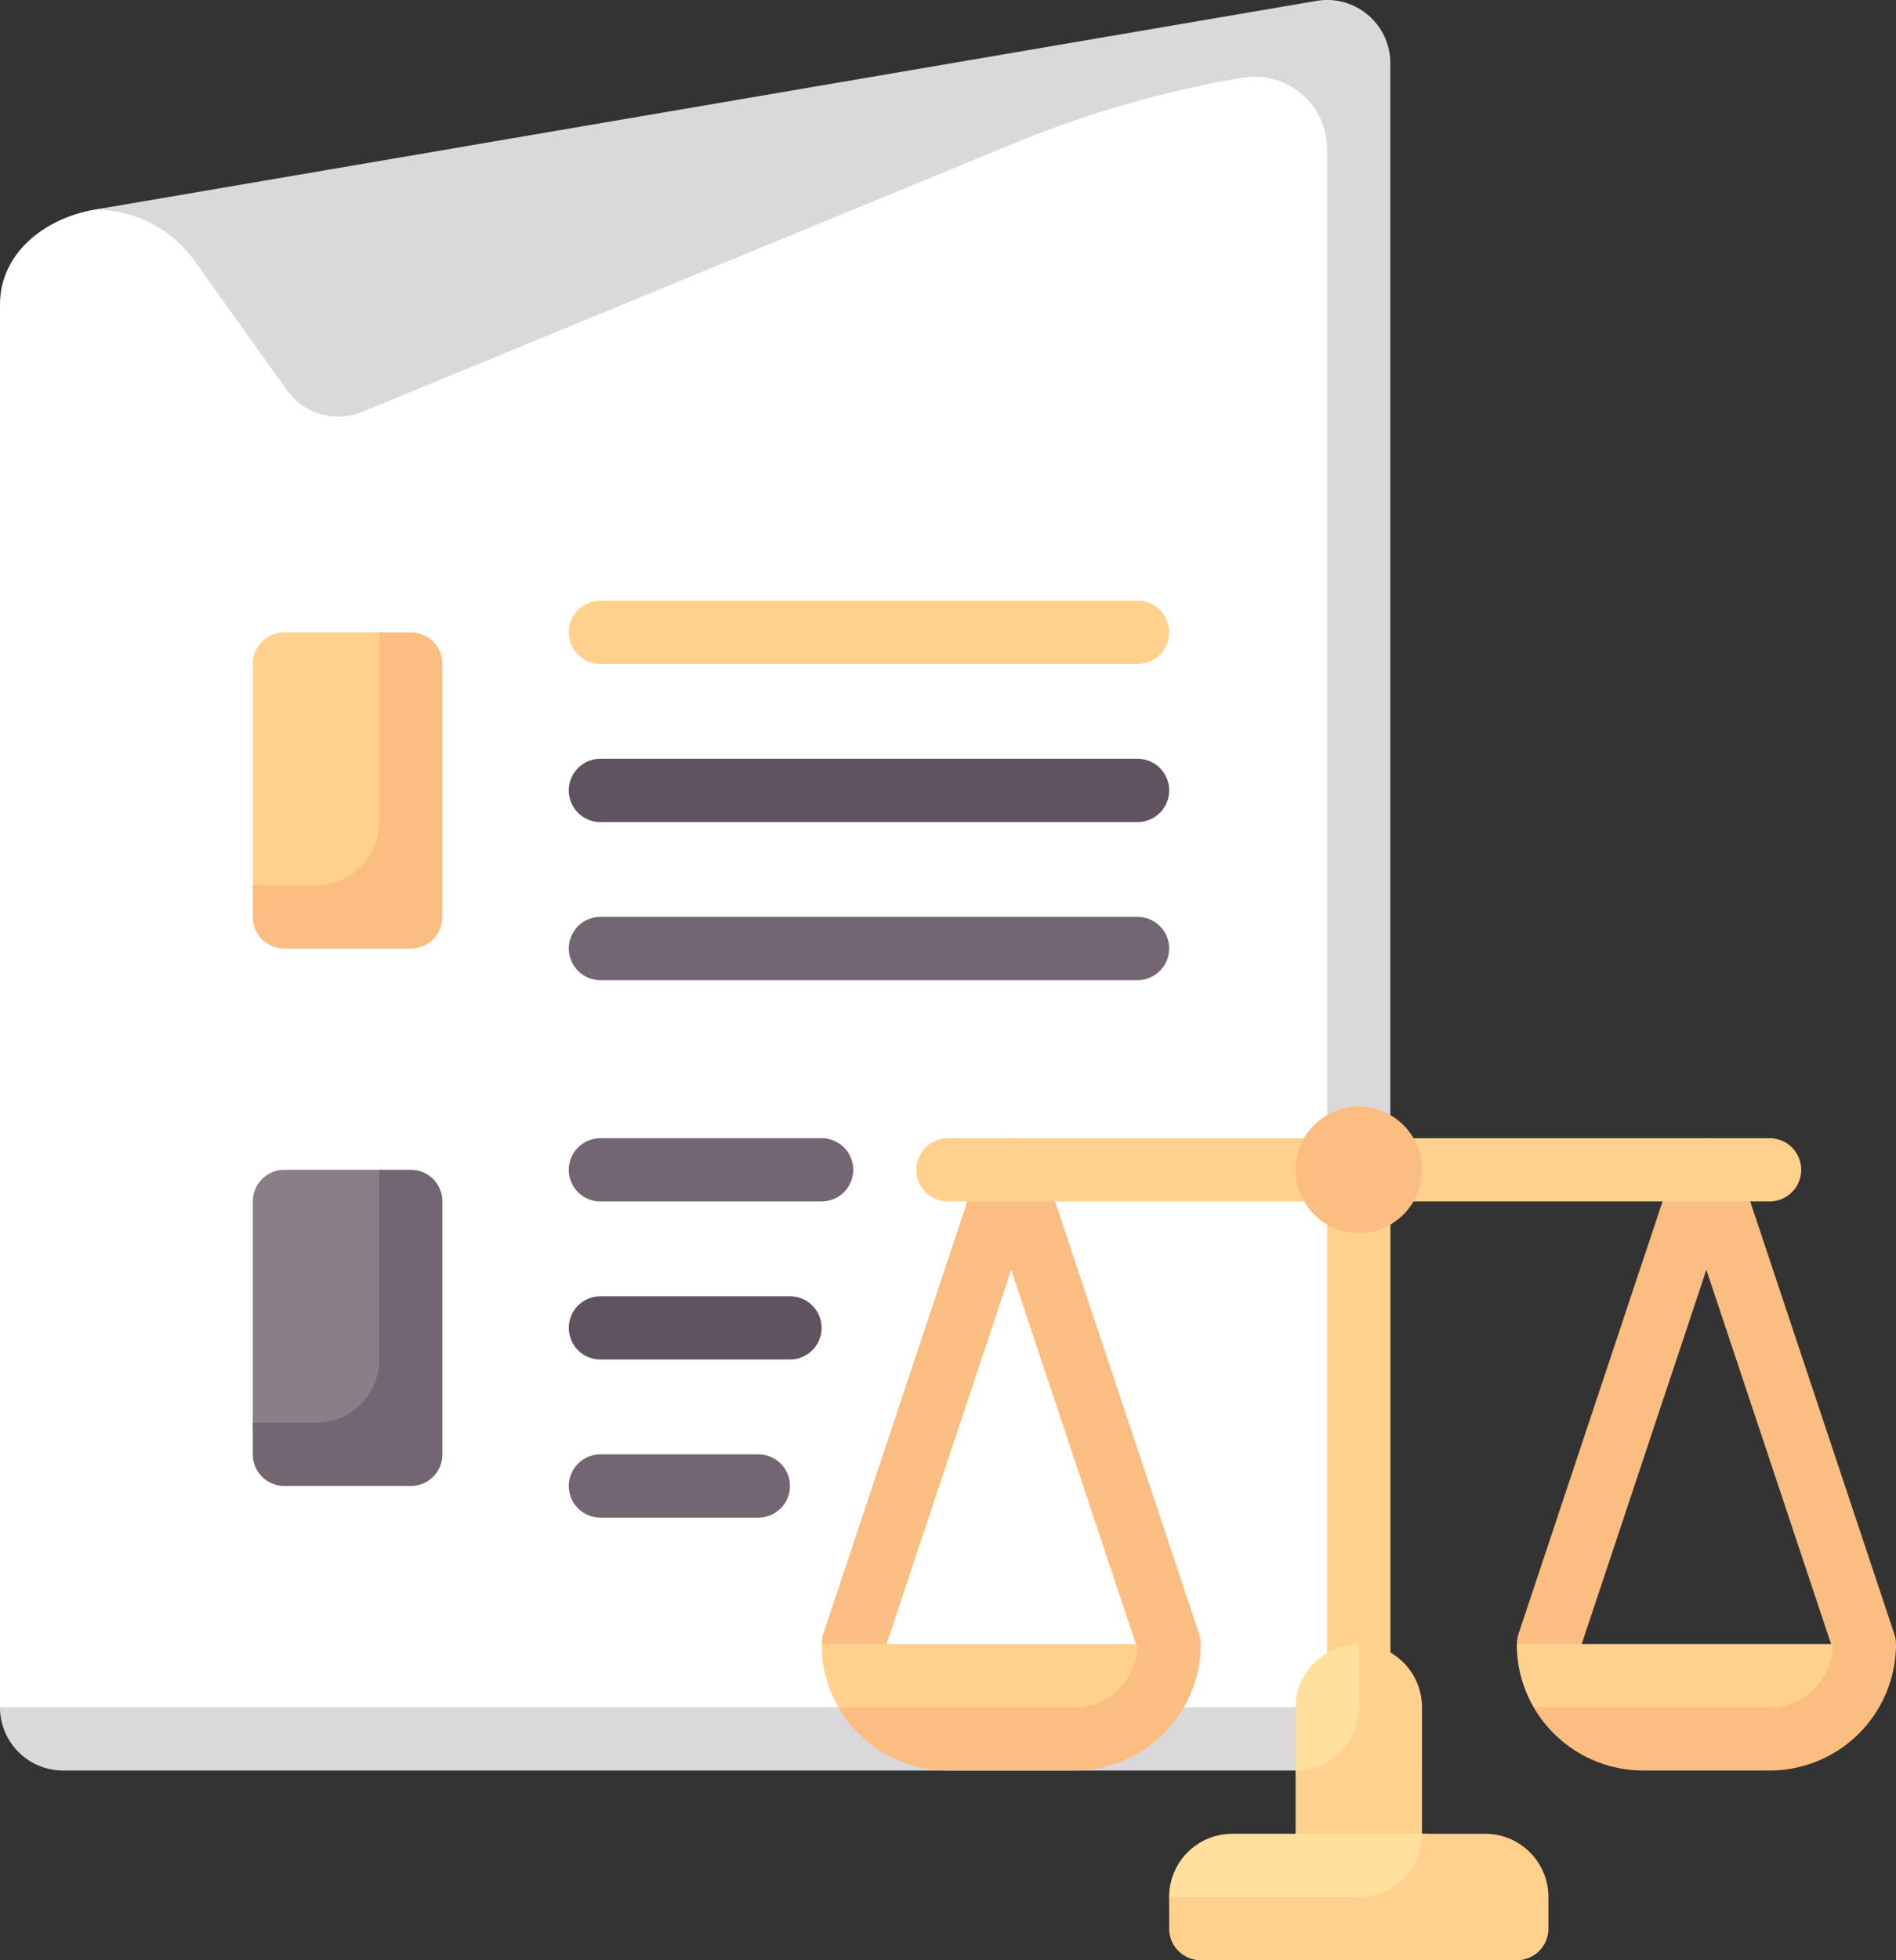
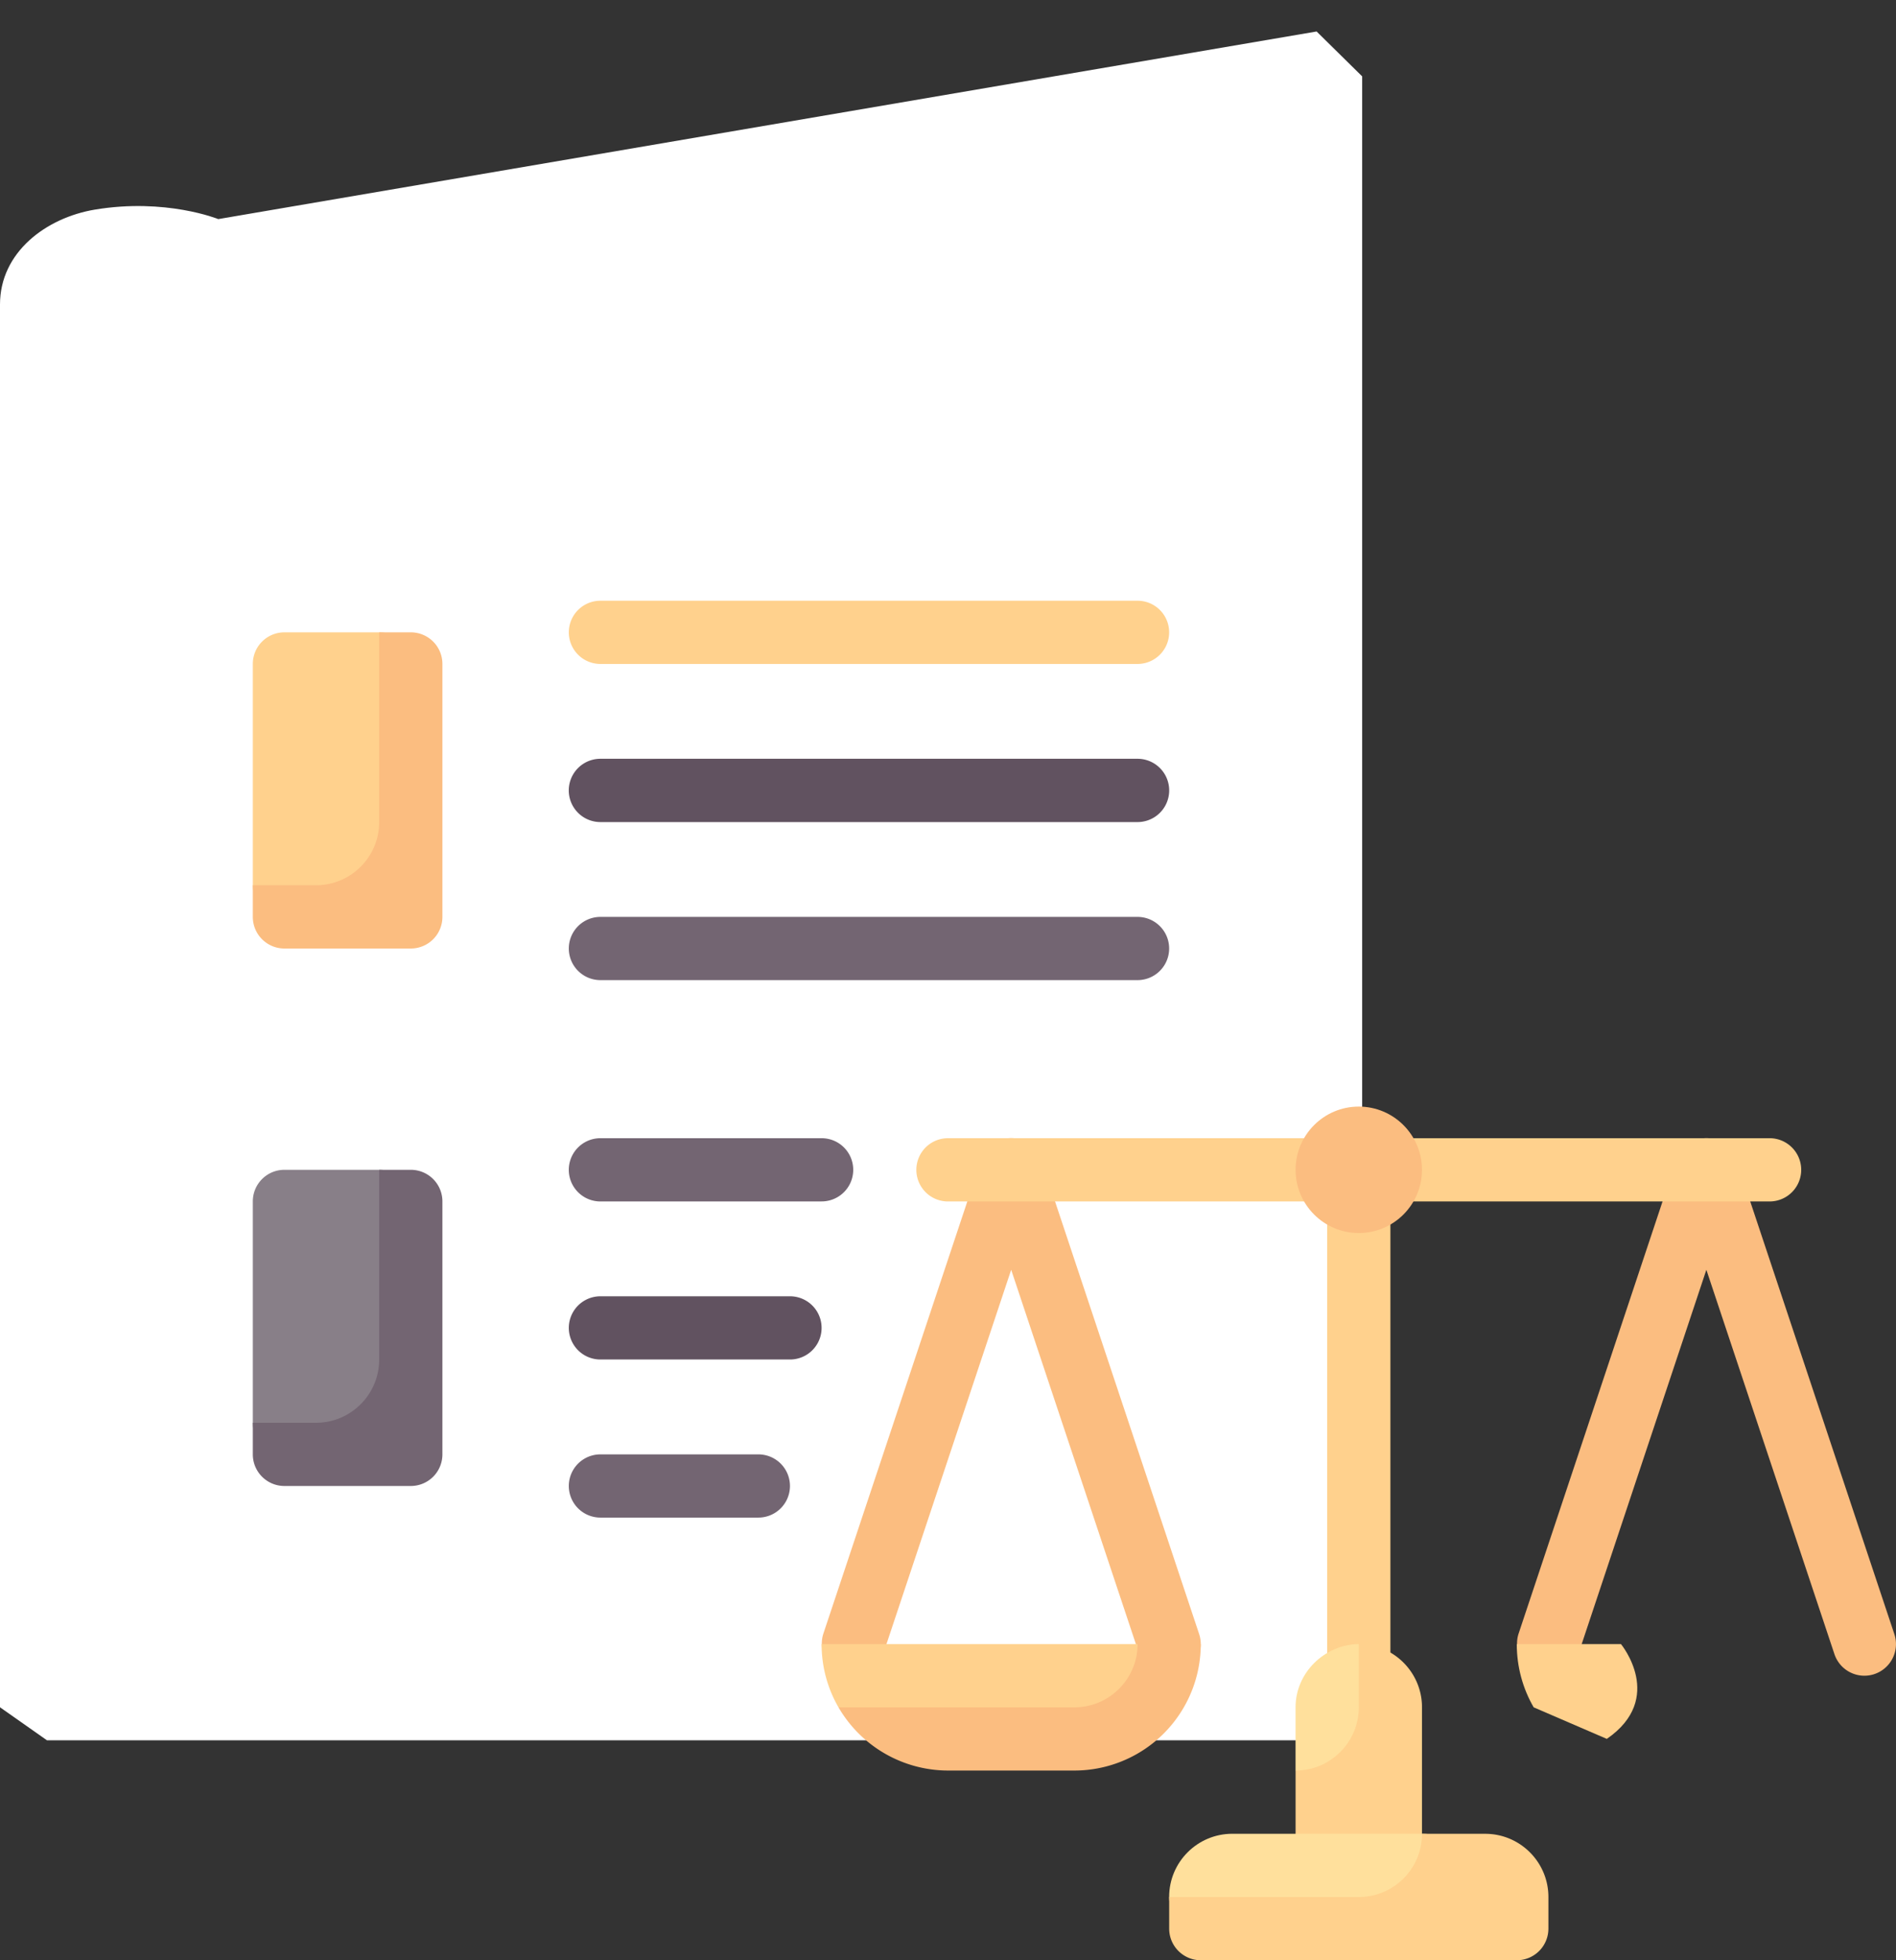
<svg xmlns="http://www.w3.org/2000/svg" width="46.452" height="48">
  <rect width="100%" height="100%" fill="#333333" stroke="none" />
  <g fill-rule="nonzero" fill="none">
    <path d="M32.256.771 5.348 5.365s-1.286-.522-3.025-.232C1.133 5.332 0 6.173 0 7.456v34.35l1.15.808h32.223V1.87L32.256.77Z" fill="#FFF" />
    <g fill="#DBD8DB">
-       <path d="m4.77 6.393 2.258 3.16a1.548 1.548 0 0 0 1.85.532L24.84 3.512a26.327 26.327 0 0 1 5.592-1.608h.003a1.78 1.78 0 0 1 2.08 1.755v24.905h1.548V1.549c0-.96-.863-1.688-1.809-1.527L2.323 5.133c.971 0 1.883.47 2.448 1.26ZM1.548 43.355h30.968c.855 0 1.549-.693 1.549-1.549H0c0 .856.693 1.549 1.548 1.549Z" />
-     </g>
+       </g>
    <path d="M10.065 22.452H6.968a.774.774 0 0 1-.774-.775v-5.419c0-.427.346-.774.774-.774H9.29c.428 0 .775.347.775.774v6.194ZM27.87 16.258H14.71a.774.774 0 1 1 0-1.548h13.16a.774.774 0 1 1 0 1.548Z" fill="#FFD18D" />
    <path d="M27.87 20.13H14.71a.774.774 0 1 1 0-1.55h13.16a.774.774 0 1 1 0 1.55Z" fill="#615260" />
    <path d="M27.87 24H14.71a.774.774 0 1 1 0-1.548h13.16a.774.774 0 1 1 0 1.548Z" fill="#736572" />
    <path d="M10.065 35.613H6.968a.774.774 0 0 1-.774-.774v-5.42c0-.427.346-.774.774-.774H9.29c.428 0 .775.347.775.774v6.194Z" fill="#887F88" />
    <path d="M20.13 29.42h-5.42a.774.774 0 1 1 0-1.549h5.42a.774.774 0 1 1 0 1.548Z" fill="#736572" />
    <path d="M19.355 33.29H14.71a.774.774 0 1 1 0-1.548h4.645a.774.774 0 1 1 0 1.548Z" fill="#615260" />
    <path d="M18.58 37.161h-3.87a.774.774 0 1 1 0-1.548h3.87a.774.774 0 1 1 0 1.548Z" fill="#736572" />
    <path d="M10.065 15.484H9.29v4.645c0 .855-.693 1.548-1.548 1.548H6.194v.775c0 .427.346.774.774.774h3.097a.774.774 0 0 0 .774-.774v-6.194a.774.774 0 0 0-.774-.774Z" fill="#FBBD80" />
    <path d="M10.065 28.645H9.29v4.645c0 .855-.693 1.549-1.548 1.549H6.194v.774c0 .427.346.774.774.774h3.097a.774.774 0 0 0 .774-.774v-6.194a.774.774 0 0 0-.774-.774Z" fill="#736572" />
    <g transform="translate(20.129 27.097)">
      <path d="M25.549 13.936a.774.774 0 0 1-.735-.53l-3.137-9.41-3.136 9.41a.774.774 0 0 1-1.468-.49l3.87-11.612a.773.773 0 0 1 1.469 0l3.87 11.612a.774.774 0 0 1-.733 1.02ZM8.516 13.936a.774.774 0 0 1-.734-.53l-3.137-9.41-3.137 9.41a.774.774 0 0 1-1.468-.49L3.91 1.304a.773.773 0 0 1 1.47 0l3.87 11.612a.774.774 0 0 1-.734 1.02Z" fill="#FBBD80" />
      <path d="M23.226.774H3.096a.774.774 0 1 0 0 1.549h9.291V14.71h1.549V2.323h9.29a.774.774 0 0 0 0-1.549Z" fill="#FFD18D" />
      <circle fill="#FBBD80" cx="13.161" cy="1.548" r="1.548" />
      <path d="M14.71 17.807 13.16 13.16c-.841.016-1.548.704-1.548 1.549v1.548l.67.753-.67.796h-1.548c-.856 0-1.549.693-1.549 1.548 0 .427.347.774.774.774h6.968v-.774c0-.855-.693-1.548-1.548-1.548Z" fill="#FFE09C" />
      <g fill="#FFD18D">
        <path d="M16.258 17.807H14.71c0 .855-.694 1.548-1.549 1.548H8.516v.774c0 .428.347.774.774.774h7.742a.774.774 0 0 0 .775-.774v-.774c0-.855-.694-1.548-1.549-1.548ZM13.161 13.161v1.549c0 .855-.693 1.548-1.548 1.548v1.548h3.097V14.71c0-.855-.693-1.549-1.549-1.549ZM0 13.161c0 .564.15 1.093.414 1.549l1.792.773h5.19c1.445-.997.346-2.322.346-2.322H0Z" />
      </g>
      <path d="M7.742 13.161c0 .855-.693 1.549-1.548 1.549H.414a3.11 3.11 0 0 0 2.683 1.548h3.097a3.097 3.097 0 0 0 3.096-3.097H7.742Z" fill="#FBBD80" />
-       <path d="M17.032 13.161c0 .564.15 1.093.414 1.549l1.792.773h5.19c1.446-.997.346-2.322.346-2.322h-7.742Z" fill="#FFD18D" />
-       <path d="M24.774 13.161c0 .855-.693 1.549-1.548 1.549h-5.78a3.11 3.11 0 0 0 2.683 1.548h3.097a3.097 3.097 0 0 0 3.097-3.097h-1.549Z" fill="#FBBD80" />
+       <path d="M17.032 13.161c0 .564.15 1.093.414 1.549l1.792.773c1.446-.997.346-2.322.346-2.322h-7.742Z" fill="#FFD18D" />
    </g>
  </g>
</svg>